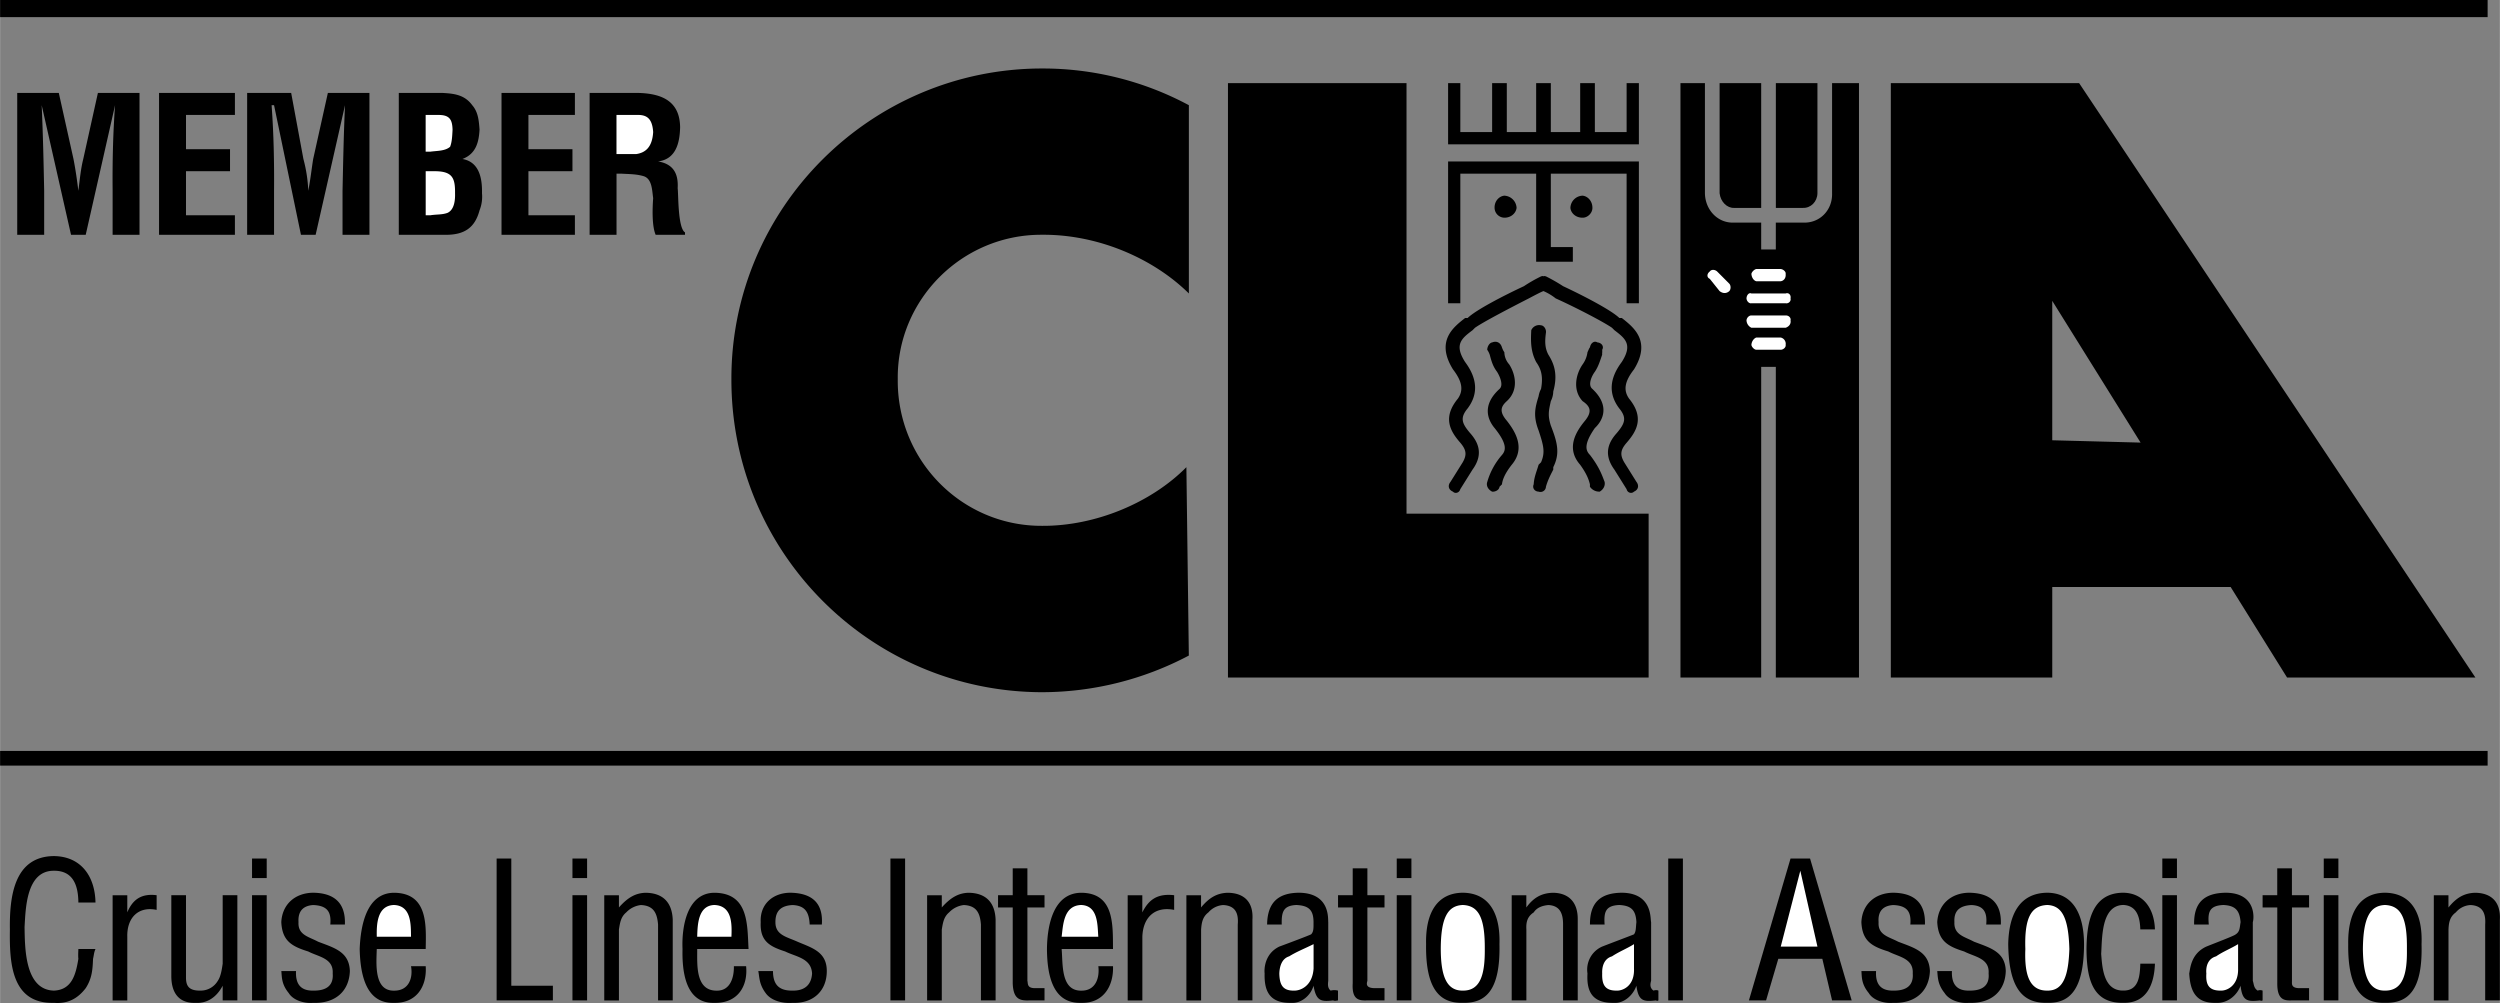
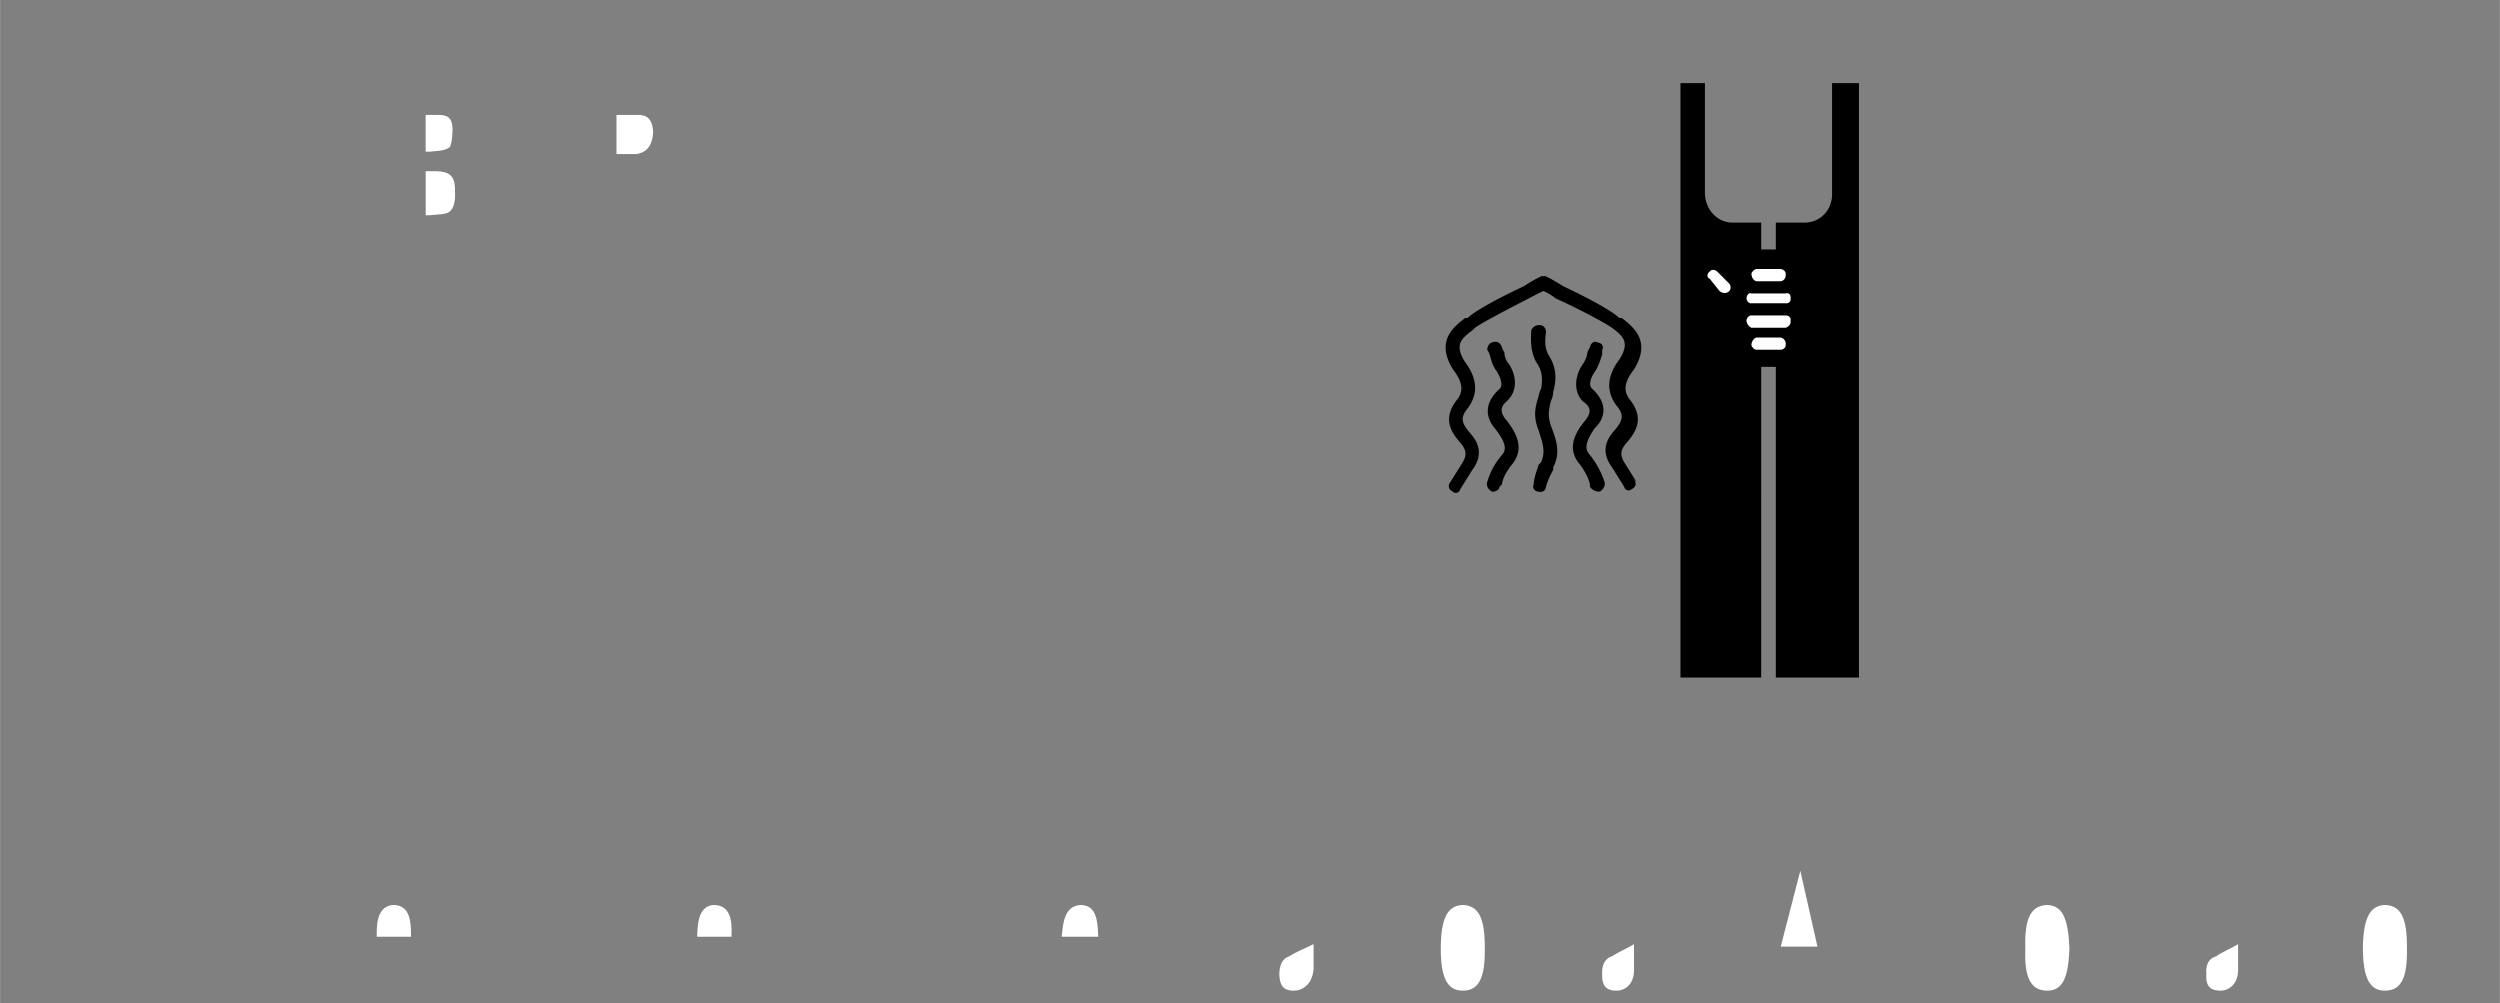
<svg xmlns="http://www.w3.org/2000/svg" width="2500" height="1003" viewBox="0 0 61.321 24.604">
  <rect x="0" y="0" width="61.321" height="24.604" fill="#808080" stroke="none" />
-   <path d="M58.5 21.899c-.625.006-.912.496-.9 1.261-.012 1.122.354 1.455.9 1.439.573.016.929-.312.899-1.439.03-.764-.256-1.255-.899-1.261zM50.22 21.899c-.657.006-.944.496-.96 1.261.016 1.122.381 1.455.96 1.439.541.016.896-.312.9-1.439-.004-.764-.29-1.255-.9-1.261zM55.26 24.06v-1.44c.029-.077.094-.715-.66-.721-.527.006-.791.237-.78.78h.36c-.029-.312.018-.465.36-.479.286.015.397.126.42.42-.023.131-.014.233-.12.3-.019.03-.536.225-.72.3-.381.175-.395.545-.42.66.025.449.173.735.659.72.272.016.509-.174.601-.42.042.371.157.398.479.36.016.016.043.011.061 0v-.24a.16.16 0 0 0-.12 0c-.101-.064-.091-.156-.12-.24zM40.5 24.06v-1.44c-.024-.077.041-.715-.72-.721-.52.006-.784.237-.78.78h.359c-.021-.312.025-.465.36-.479.294.015.405.126.42.42-.015.131-.006.233-.06.3-.071.03-.589.225-.78.3a.617.617 0 0 0-.36.66c-.026.449.121.735.66.72.22.016.456-.174.54-.42.05.371.165.398.48.36.022.016.05.011.06 0v-.24c-.032-.018-.088-.013-.12 0-.092-.064-.083-.156-.059-.24zM26.04 23.28h1.26c-.006-.588.04-1.375-.78-1.38-.692.006-.835.815-.84 1.38.005 1.012.352 1.335.84 1.32.538.016.798-.405.78-.899h-.36c.035.281-.062.605-.42.6-.507.005-.447-.661-.48-1.021zM17.1 23.28h1.26c-.034-.588.012-1.375-.84-1.38-.661.006-.804.815-.78 1.38-.024 1.012.323 1.335.78 1.32.569.016.829-.405.78-.899H18c.006.281-.091.605-.42.6-.536.005-.476-.661-.48-1.021zM0 0h61.02v.42H0zM0 18.42h61.02v.36H0zM60.72 16.62L51 2.04h-4.62v14.58h3.96v-2.221h4.376L56.1 16.62h4.62zM50.34 10.8V7.38l2.167 3.477-2.167-.057zM30.12 2.04h4.38V12.6h5.939v4.02H30.12zM29.16 2.58a7.58 7.58 0 0 0-3.601-.9c-4.205.002-7.628 3.425-7.62 7.62-.008 4.25 3.415 7.673 7.62 7.68a7.718 7.718 0 0 0 3.601-.899l-.06-4.621c-.859.869-2.228 1.447-3.54 1.439-1.959.008-3.562-1.595-3.54-3.6-.022-1.949 1.581-3.552 3.54-3.54 1.354-.012 2.718.568 3.601 1.44V2.58zM1.92 22.14c-.003-.434-.137-.785-.6-.78-.684-.005-.693.943-.72 1.38.009.493-.001 1.542.72 1.56.44-.018.537-.392.6-.78-.008-.069-.003-.148 0-.24h.42c-.039.083-.039.156-.06.24-.011.267-.025.48-.18.72-.192.25-.433.389-.78.36-1.054.029-1.091-1.002-1.08-1.8-.011-.812.104-1.792 1.08-1.8.667.008 1.008.498 1.02 1.14h-.42zM3.12 22.38c.135-.322.353-.466.72-.42v.36c-.455-.096-.732.2-.72.66v1.561h-.36v-2.58h.36v.419zM5.46 24.18c-.154.292-.391.436-.66.42-.364.016-.6-.188-.6-.66v-1.98h.36V24c.006.189.075.306.36.3a.487.487 0 0 0 .42-.24c.076-.11.1-.286.12-.42v-1.68h.36v2.58h-.36v-.36zM6.18 21.96h.36v2.58h-.36zM6.18 21.06h.36v.48h-.36zM8.1 22.68c.029-.321-.082-.465-.42-.479-.23.015-.378.135-.36.42-.019.316.254.357.48.479.394.151.764.244.78.72-.017.495-.358.8-.9.78-.212.021-.489-.058-.6-.24-.177-.216-.167-.387-.181-.54h.36c-.014.292.092.486.42.48.311.006.505-.114.48-.42.024-.375-.346-.407-.601-.54-.406-.126-.638-.26-.66-.72.022-.433.332-.715.78-.721.505.006.801.237.78.78H8.1zM9.24 23.28h1.2c.011-.588.057-1.375-.779-1.38-.677.006-.819.815-.84 1.38.021 1.012.368 1.335.84 1.32.554.016.813-.405.779-.899h-.36c.051.281-.046.605-.42.6-.491.005-.431-.661-.42-1.021zM12.18 24.54v-3.48h.36v3.12h1.02v.36zM14.04 21.96h.359v2.58h-.359zM14.04 21.06h.359v.48h-.359zM15.18 22.26c.201-.226.391-.354.66-.36.392.006.642.209.66.66v1.98h-.36v-1.86c-.023-.284-.111-.465-.42-.479a.585.585 0 0 0-.36.18c-.136.112-.154.261-.18.42v1.74h-.36v-2.58h.36v.299zM19.859 22.68c-.014-.321-.125-.465-.42-.479-.274.015-.422.135-.42.42-.002.316.271.358.54.479.351.151.721.244.72.72 0 .495-.342.8-.84.78-.256.021-.533-.058-.66-.24-.161-.216-.151-.387-.18-.54h.36c.002.292.108.486.479.48.267.006.461-.114.48-.42-.02-.375-.389-.407-.66-.54-.391-.126-.622-.26-.6-.72-.022-.433.288-.715.72-.721.521.006.817.237.78.78h-.299zM21.84 21.06h.36v3.48h-.36zM23.1 22.26c.203-.226.393-.354.66-.36.394.006.644.209.66.66v1.98h-.36v-1.86c-.021-.284-.109-.465-.42-.479a.593.593 0 0 0-.36.18c-.134.112-.153.261-.18.42v1.74h-.36v-2.58h.36v.299zM25.2 21.96h.42v.3h-.42v1.8c.018.065-.015.177.18.18h.24v.3h-.36c-.245.011-.407-.026-.42-.42v-1.86h-.36v-.3h.36v-.66h.36v.66zM28.02 22.38c.161-.322.379-.466.78-.42v.36c-.489-.096-.767.2-.78.66v1.561h-.36v-2.58h.359v.419zM29.46 22.26c.188-.226.378-.354.66-.36.379.006.629.209.6.66v1.98h-.36v-1.86c.024-.284-.063-.465-.359-.479a.525.525 0 0 0-.36.18c-.148.112-.167.261-.18.42v1.74H29.1v-2.58h.36v.299zM32.58 24.06v-1.44c-.01-.077.055-.715-.721-.721-.506.006-.77.237-.779.78h.359c-.008-.312.039-.465.36-.479.308.015.418.126.42.42-.001.131.008.233-.06.3-.058.03-.575.225-.78.3-.359.175-.373.545-.36.66-.013.449.135.735.66.72.233.016.47-.174.54-.42.063.371.179.398.48.36.036.016.063.011.12 0v-.24a.348.348 0 0 0-.18 0c-.078-.064-.069-.156-.059-.24zM33.54 21.96h.42v.3h-.42v1.8c-.018.065-.05.177.18.18h.24v.3h-.42c-.221.011-.383-.026-.36-.42v-1.86h-.36v-.3h.36v-.66h.36v.66zM34.26 21.96h.36v2.58h-.36zM34.26 21.06h.36v.48h-.36zM35.88 21.899c-.63.006-.917.496-.9 1.261-.017 1.122.349 1.455.9 1.439.568.016.924-.312.9-1.439.024-.764-.262-1.255-.9-1.261zM37.439 22.26c.167-.226.356-.354.66-.36.357.006.607.209.601.66v1.98h-.36v-1.86c.002-.284-.086-.465-.36-.479-.156.015-.285.065-.359.18-.171.112-.189.261-.181.42v1.74h-.36v-2.58h.359v.299zM40.92 21.06h.36v3.48h-.36zM43.62 23.52h1.08l.239 1.02h.481l-1.021-3.48h-.479l-1.021 3.48h.421zM46.859 22.68c.027-.321-.084-.465-.42-.479-.232.015-.381.135-.359.42-.021.316.251.358.479.479.392.151.762.244.78.72-.019.495-.36.8-.9.78-.214.021-.492-.058-.6-.24-.179-.216-.17-.387-.18-.54h.359c-.017.292.09.486.42.48.309.006.503-.114.48-.42.022-.375-.348-.407-.6-.54-.409-.126-.64-.26-.66-.72.02-.433.329-.715.779-.721.503.006.799.237.78.78h-.358zM48.72 22.68c.032-.321-.079-.465-.36-.479-.287.015-.436.135-.42.42-.016.316.258.358.48.479.396.151.767.244.78.72-.014.495-.355.8-.9.78-.209.021-.487-.058-.6-.24-.174-.216-.165-.387-.181-.54h.36c-.012.292.095.486.42.48.313.006.508-.114.48-.42.028-.375-.342-.407-.6-.54-.403-.126-.635-.26-.66-.72.025-.433.335-.715.78-.721.508.006.804.237.78.78h-.359zM51.54 23.399c.026.31.049.906.54.9.374.006.411-.337.42-.66h.359c-.017.504-.202.976-.779.96-.782.016-.894-.641-.9-1.32.007-.616.109-1.375.9-1.38.513.006.763.408.779.9H52.5c-.009-.298-.083-.585-.42-.6-.542.016-.514.807-.54 1.2zM53.04 21.96h.359v2.58h-.359zM53.04 21.06h.359v.48h-.359zM56.22 21.96h.42v.3h-.42v1.8c.002.065-.03.177.18.18h.24v.3h-.42c-.201.011-.363-.026-.36-.42v-1.86h-.36v-.3h.359v-.66h.36v.66zM57 21.96h.359v2.58H57zM57 21.06h.359v.48H57zM60.06 22.26c.184-.226.373-.354.66-.36.374.006.624.209.6.66v1.98h-.36v-1.86c.019-.284-.069-.465-.36-.479a.506.506 0 0 0-.36.18c-.154.112-.172.261-.18.42v1.74h-.36v-2.58h.359v.299zM1.08 5.76H.42V2.28h1.02L1.8 3.9c.053.27.09.538.12.78.039-.316.062-.548.12-.78l.359-1.62H3.42v3.48h-.66V4.68c-.006-.695.008-1.385.06-2.1L2.1 5.76h-.36l-.72-3.18c.032.715.047 1.404.061 2.1v1.08zM3.899 5.76V2.28H5.76v.54h-1.2v.84h1.08v.54H4.56v1.08h1.2v.48zM6.72 5.76h-.66V2.28h1.08l.3 1.62c.073.27.11.538.12.78.059-.316.082-.548.12-.78l.36-1.62h1.02v3.48H8.4V4.68c.015-.695.028-1.385.061-2.1L7.74 5.76h-.36l-.66-3.18h-.06c.052.715.066 1.404.06 2.1v1.08zM9.78 5.76V2.28h1.08c.255.016.528.035.721.3.14.16.163.358.18.6-.017.296-.081.592-.42.72.353.062.491.367.48.84a.905.905 0 0 1-.06.42c-.113.42-.363.604-.84.6H9.78M12.3 5.76V2.28h1.8v.54h-1.14v.84h1.08v.54h-1.08v1.08h1.14v.48zM15.12 4.26h.12c.169.011.359.007.54.06.217.062.212.353.24.54-.019.258-.032.684.061.9h.72V5.7c-.179-.102-.16-.953-.18-1.08.02-.35-.096-.595-.48-.66.436-.055.532-.452.54-.84-.008-.63-.434-.824-1.02-.84h-1.2v3.48h.66v-1.5zM36.899 5.34c.168.003.287-.116.301-.24a.315.315 0 0 0-.301-.3c-.125.012-.244.131-.239.3a.245.245 0 0 0 .239.24zM38.82 5.34c-.17.003-.289-.116-.3-.24a.31.31 0 0 1 .3-.3c.123.012.242.131.24.3.002.124-.118.243-.24.24zM35.52 2.04v1.5h4.68v-1.5h-.301v1.2h-.779v-1.2h-.36v1.2h-.72v-1.2h-.36v1.2h-.72v-1.2h-.36v1.2h-.78v-1.2z" />
-   <path d="M35.52 7.439V3.96h4.68v3.479h-.301V4.26H38.04v1.8h.54v.36h-.9V4.26h-1.86v3.179z" />
-   <path d="M40.14 11.82l-.3-.48c-.107-.185-.093-.304.06-.48.252-.29.436-.619.061-1.08-.146-.205-.113-.421.12-.72.43-.698-.018-1.037-.3-1.26h-.06c-.206-.197-.881-.546-1.38-.78a4.22 4.22 0 0 0-.42-.24c.016.004.01.004 0 0-.007-.003-.018-.006 0 0-.04-.011-.051-.012-.061 0-.012-.012-.022-.011-.06 0 .015-.006.005-.003 0 0-.013.004-.019.004 0 0a3.57 3.57 0 0 0-.42.24c-.501.234-1.177.583-1.38.78h-.061c-.285.223-.732.562-.3 1.26.23.299.263.516.12.72-.377.46-.194.79.06 1.08.15.177.165.296.06.48l-.3.48c-.073.089-.05.195.06.24.051.057.156.033.18-.06l.3-.48c.293-.401.115-.701-.061-.899-.201-.236-.25-.37-.06-.601.271-.359.237-.74-.061-1.14-.277-.432-.08-.581.183-.78l.06-.06c.209-.147.896-.503 1.32-.72.168-.089.274-.145.359-.18.083.036.189.091.301.18.482.217 1.168.573 1.38.72l.06.06c.261.199.457.348.18.78-.3.399-.334.78-.06 1.14.188.23.14.364-.06.601-.179.198-.355.498-.061.899l.3.48c.021.093.128.116.181.06.107-.045.13-.151.06-.24z" />
+   <path d="M40.14 11.82l-.3-.48c-.107-.185-.093-.304.06-.48.252-.29.436-.619.061-1.08-.146-.205-.113-.421.12-.72.43-.698-.018-1.037-.3-1.26h-.06c-.206-.197-.881-.546-1.38-.78a4.22 4.22 0 0 0-.42-.24c.016.004.01.004 0 0-.007-.003-.018-.006 0 0-.04-.011-.051-.012-.061 0-.012-.012-.022-.011-.06 0 .015-.006.005-.003 0 0-.013.004-.019.004 0 0a3.57 3.57 0 0 0-.42.24c-.501.234-1.177.583-1.38.78h-.061c-.285.223-.732.562-.3 1.26.23.299.263.516.12.72-.377.46-.194.79.06 1.08.15.177.165.296.06.48l-.3.48c-.073.089-.05.195.06.24.051.057.156.033.18-.06l.3-.48c.293-.401.115-.701-.061-.899-.201-.236-.25-.37-.06-.601.271-.359.237-.74-.061-1.14-.277-.432-.08-.581.183-.78l.06-.06c.209-.147.896-.503 1.32-.72.168-.089.274-.145.359-.18.083.036.189.091.301.18.482.217 1.168.573 1.38.72c.261.199.457.348.18.78-.3.399-.334.78-.06 1.14.188.23.14.364-.06.601-.179.198-.355.498-.061.899l.3.48c.021.093.128.116.181.06.107-.045.13-.151.06-.24z" />
  <path d="M39.359 11.82c-.065-.168-.129-.36-.359-.66-.099-.101-.167-.247.12-.66.219-.205.361-.564-.061-.96-.123-.099-.007-.332.061-.42.089-.136.124-.259.18-.42-.006-.02.006-.06 0-.12.047-.074-.004-.17-.12-.181-.065-.045-.16.006-.18.121-.023.024-.035.069-.061.12a.65.65 0 0 1-.12.3c-.172.25-.246.635 0 .9.186.127.243.252.06.48-.22.265-.477.673-.12 1.08.166.229.213.372.24.48v.06a.277.277 0 0 0 .24.12c.092-.053.14-.15.12-.24zM38.04 9.84a.557.557 0 0 0 .06-.24c.125-.44.001-.707-.12-.899-.089-.167-.088-.333-.06-.54.012-.092-.055-.178-.12-.181a.21.21 0 0 0-.24.12c-.012.255-.021.509.12.78.104.149.183.322.12.66a.569.569 0 0 0-.06.18c-.083.271-.141.476 0 .84.124.373.165.537.06.78l-.06.06c-.043.153-.112.303-.12.48-.041.088.021.177.12.18a.134.134 0 0 0 .18-.12c.037-.134.095-.259.18-.42v-.06c.173-.345.097-.616-.06-1.021-.082-.256-.048-.377 0-.599zM36.96 9.84c.292-.266.219-.651.06-.9a.462.462 0 0 1-.12-.3c-.037-.051-.05-.096-.06-.12-.033-.114-.129-.165-.24-.12-.069.011-.12.106-.12.181.042.061.053.101.061.12.043.161.077.284.18.42.055.088.17.321.06.42-.435.396-.292.755-.12.96.333.414.265.56.18.66a1.733 1.733 0 0 0-.36.66c-.032.09.017.187.12.24.076.007.173-.042.18-.12l.06-.06c.014-.108.062-.252.24-.48.343-.406.087-.815-.12-1.08-.197-.229-.141-.354-.001-.481zM44.939 2.04v2.7c.013.421-.31.744-.72.72h-.66v.66H43.2v-.66h-.66c-.391.023-.713-.299-.72-.72v-2.7h-.6v14.58h1.98V9h.359v7.62h2.04V2.04h-.66z" />
-   <path d="M43.2 2.04V5.1h-.66c-.177.009-.338-.152-.36-.36v-2.7h1.02zM44.58 2.04v2.7c-.003.208-.164.369-.36.36h-.66V2.04h1.02z" />
  <path d="M43.68 6.899c.069-.01.132-.072.12-.18.012-.048-.051-.111-.12-.12h-.6c-.049.009-.112.072-.12.12.008.107.071.17.12.18h.6zM43.68 8.58c.069-.003.132-.065.12-.12a.157.157 0 0 0-.12-.18h-.6c-.049.016-.112.08-.12.18.008.055.071.117.12.12h.6zM43.8 7.439c.074.013.137-.05.12-.12.017-.085-.046-.149-.12-.12h-.84c-.054-.029-.117.034-.12.12.003.07.066.132.12.12h.84zM43.8 8.04c.074-.025.137-.088.12-.181.017-.062-.046-.126-.12-.12h-.84c-.054-.006-.117.057-.12.12a.211.211 0 0 0 .12.181h.84zM42.12 6.66c-.058-.053-.146-.053-.181 0-.076.058-.076.146 0 .18l.24.3c.081.064.17.064.24 0 .04-.046.04-.135 0-.18l-.299-.3zM58.5 22.2c.393.015.55.311.54 1.08.01.614-.097 1.026-.54 1.02-.417.006-.532-.406-.54-1.02.008-.769.174-1.065.54-1.08zM50.22 22.2c.36.015.518.311.54 1.08-.022.614-.129 1.026-.54 1.02-.449.006-.564-.406-.54-1.02-.025-.769.141-1.065.54-1.08zM54.899 23.76c.01.439-.295.546-.42.54-.311.006-.375-.161-.359-.42-.016-.176.04-.365.239-.42.166-.116.37-.195.54-.3v.6zM40.08 23.76c.017.439-.289.546-.42.54-.304.006-.368-.161-.36-.42-.008-.176.048-.365.24-.42.173-.116.376-.195.54-.3v.6zM26.04 22.979c.037-.293.047-.765.479-.779.418.015.399.491.42.779h-.899zM17.1 22.979c.009-.293.019-.765.42-.779.449.015.431.491.42.779h-.84zM9.24 22.979c-.006-.293.003-.765.42-.779.434.015.415.491.42.779h-.84zM32.22 23.76c-.029.439-.334.546-.48.54-.29.006-.354-.161-.36-.42.006-.176.062-.365.24-.42.187-.116.39-.195.6-.3v.6zM35.88 22.2c.388.015.545.311.54 1.08.005.614-.102 1.026-.54 1.02-.422.006-.537-.406-.54-1.02.003-.769.169-1.065.54-1.08zM43.68 23.22l.48-1.861.42 1.861zM10.439 5.28h.12c.152-.024.291-.01.42-.06.163-.079.186-.306.181-.48.005-.376-.069-.534-.48-.54h-.24v1.08zM10.439 3.72h.12c.157-.022.36-.013.48-.12.042-.11.051-.23.06-.42-.008-.236-.063-.366-.36-.36h-.3v.9zM15.12 2.82h.48c.235-.01.397.054.42.42-.022.37-.189.508-.42.54h-.48v-.96z" fill="#fff" />
</svg>